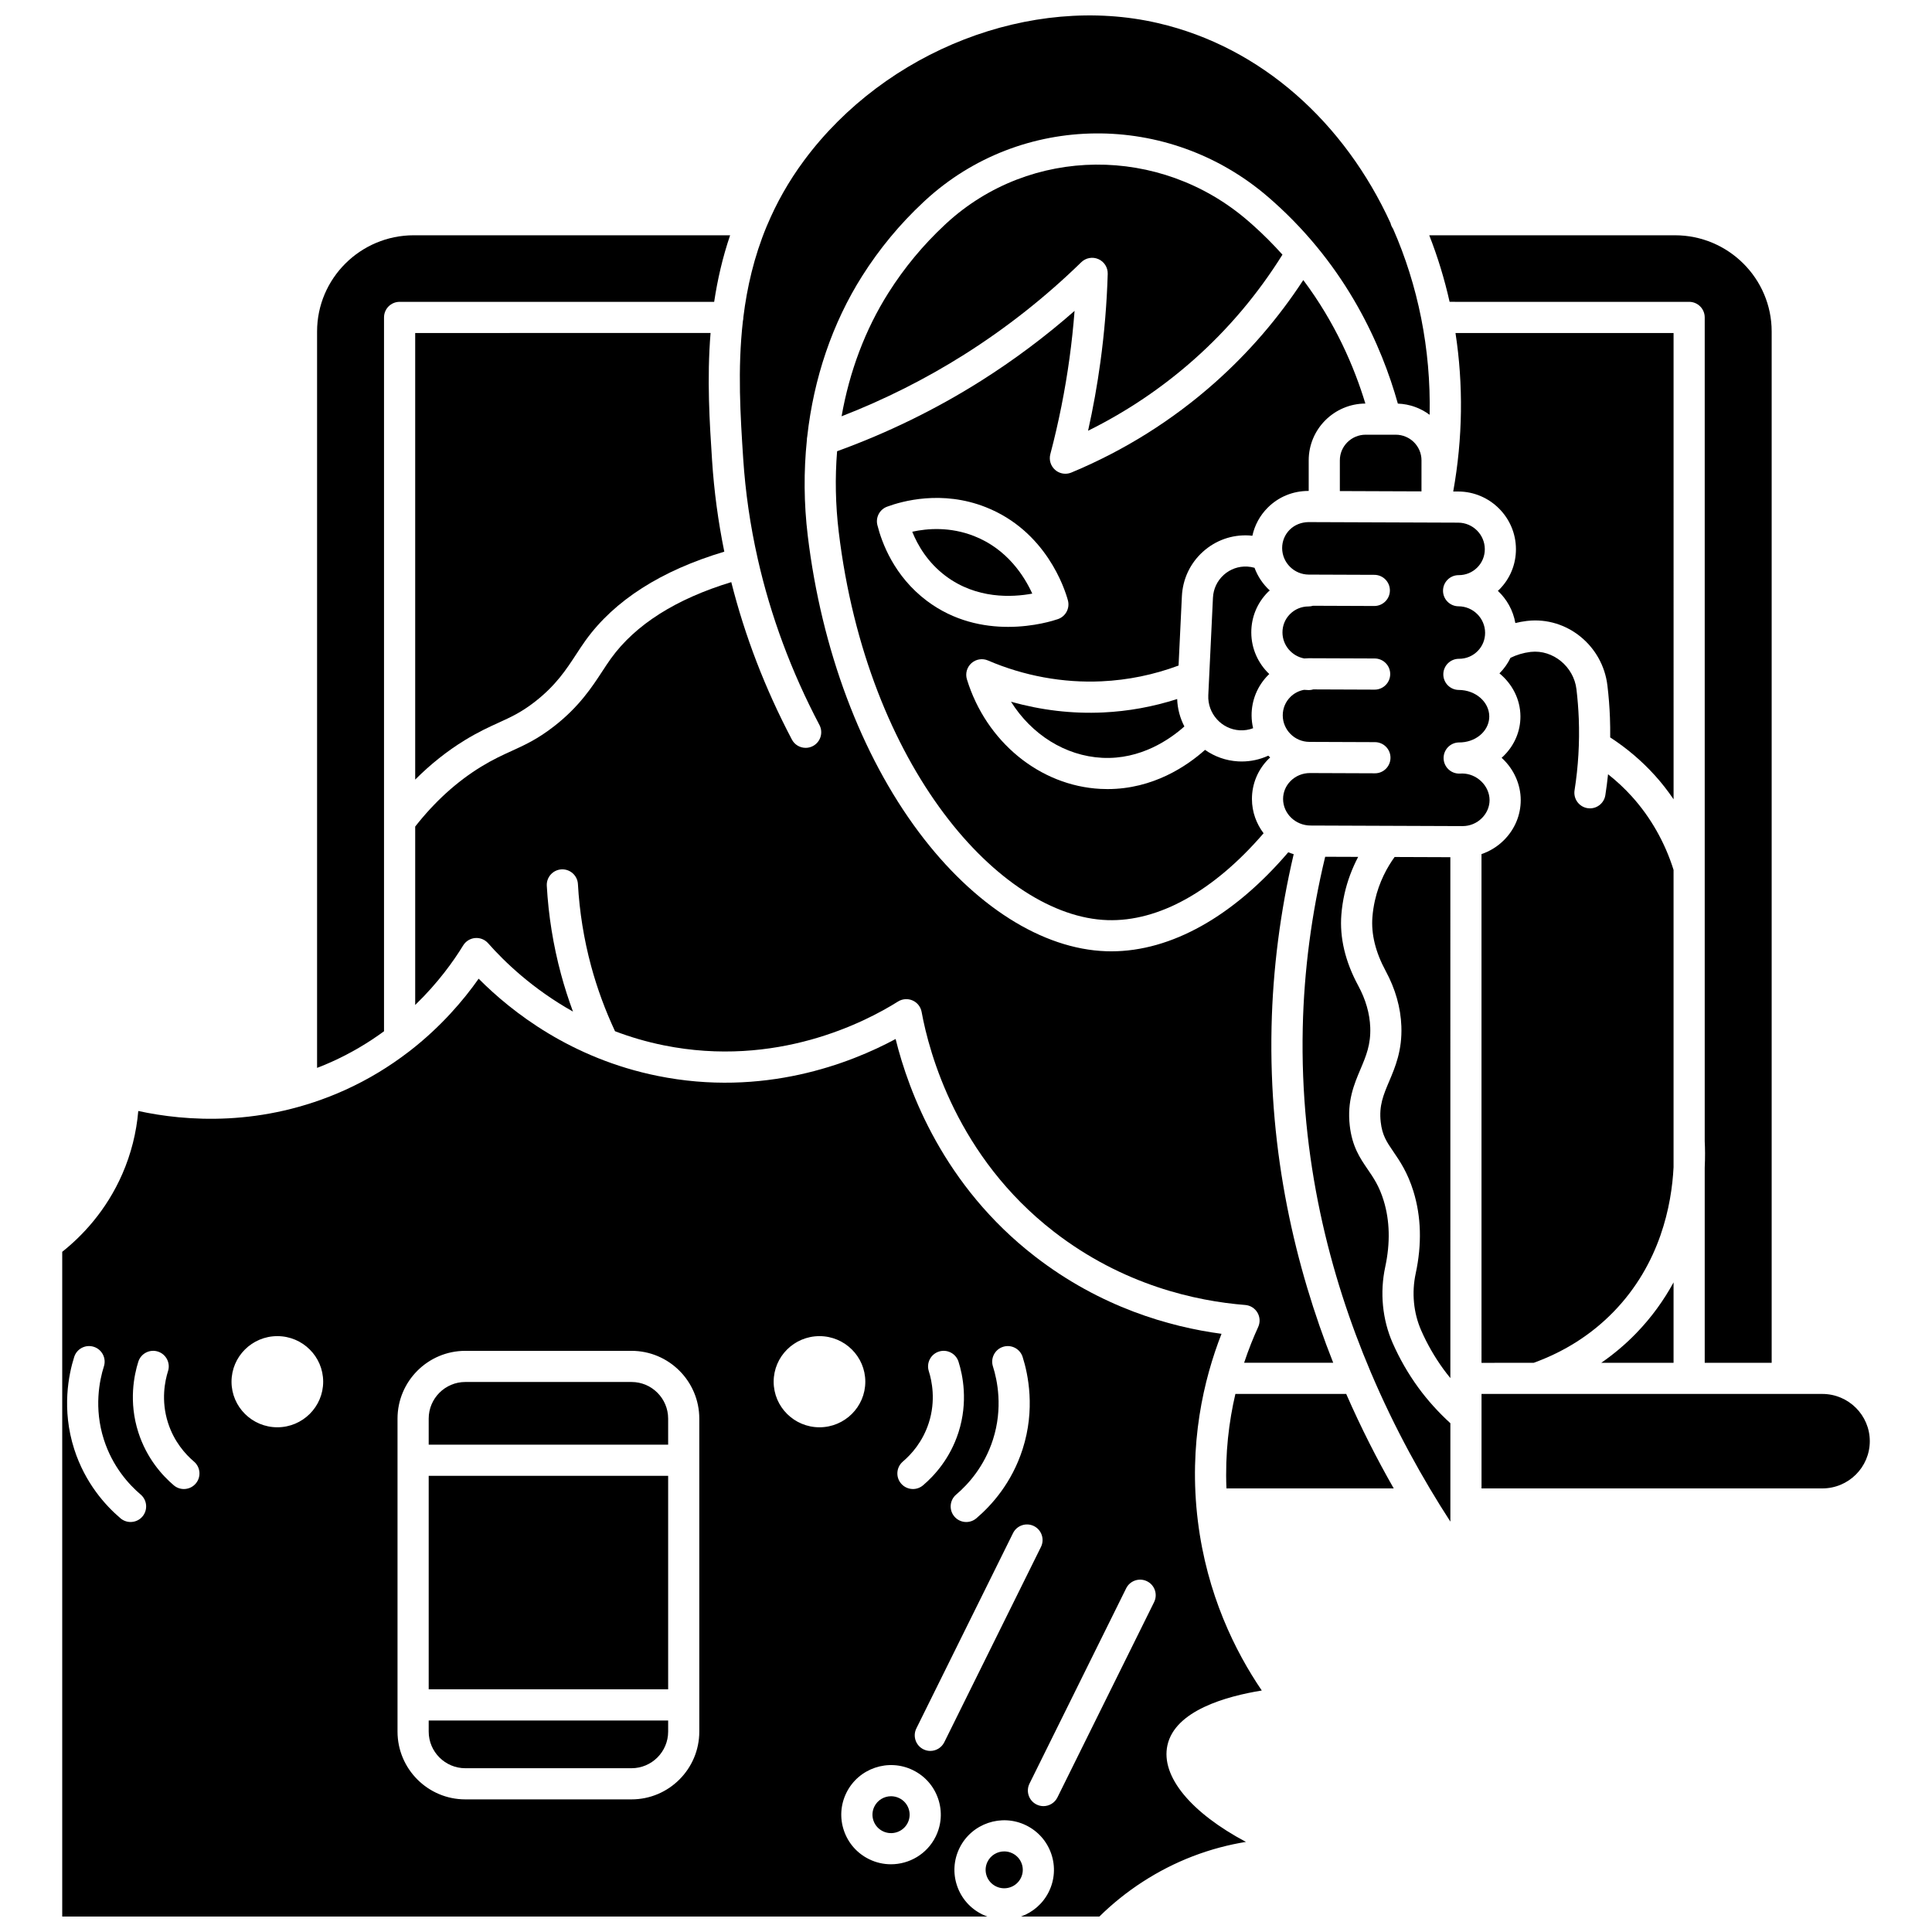
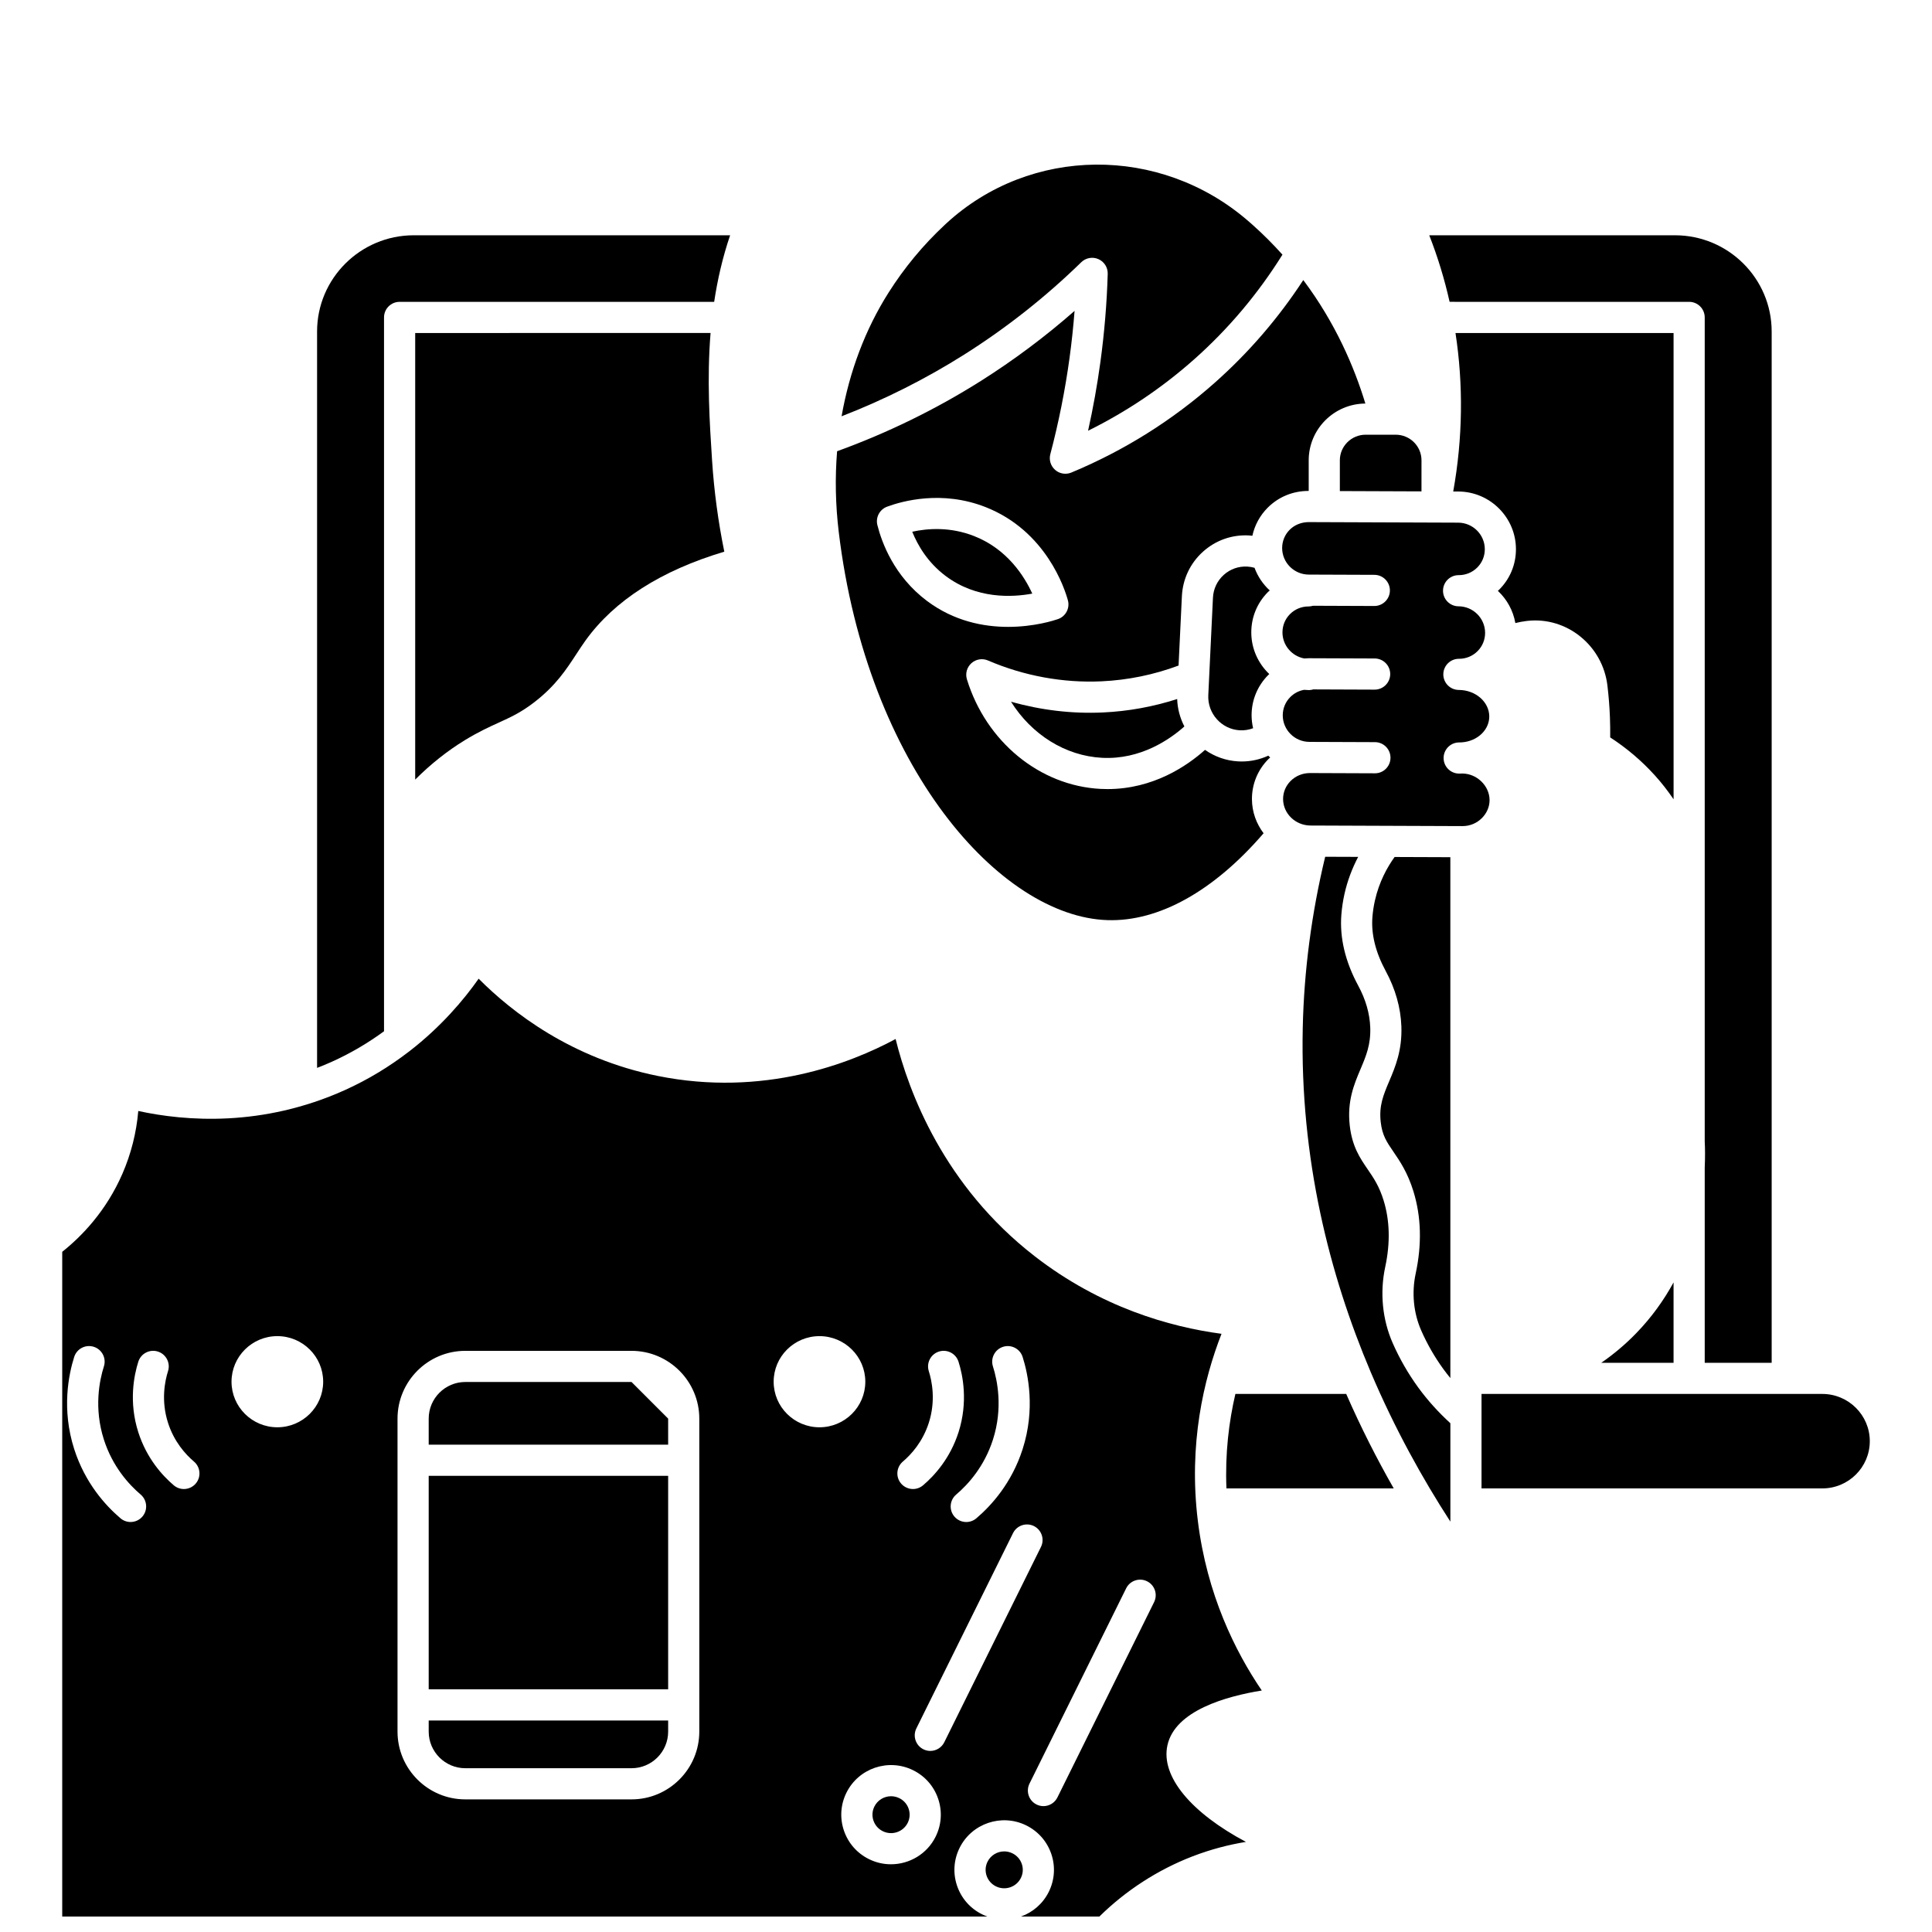
<svg xmlns="http://www.w3.org/2000/svg" width="800px" height="800px" version="1.1" viewBox="144 144 512 512">
  <defs>
    <clipPath id="b">
-       <path d="m254 148.09h269v357.91h-269z" />
-     </clipPath>
+       </clipPath>
    <clipPath id="a">
      <path d="m160 403h319v248.9h-319z" />
    </clipPath>
  </defs>
  <path d="m520.71 265.99c0-3.746-3.066-6.789-6.836-6.789h-7.965c-3.769 0-6.836 3.047-6.836 6.789v8.148l21.633 0.082z" />
  <path d="m414.79 637.97c-0.422-1.238-1.305-2.242-2.484-2.82-0.699-0.344-1.445-0.508-2.176-0.508-1.82 0-3.57 1.004-4.426 2.731-0.578 1.164-0.664 2.484-0.246 3.715 0.422 1.238 1.305 2.242 2.484 2.82 2.441 1.199 5.402 0.199 6.602-2.227 0.574-1.16 0.664-2.481 0.246-3.711z" />
  <path d="m254.03 232.25v118.35c4.066-4.066 8.449-7.559 13.125-10.426 3.57-2.188 6.445-3.5 8.984-4.656 3.238-1.477 6.035-2.75 9.676-5.594 5.516-4.312 8.25-8.496 10.895-12.543 0.836-1.277 1.625-2.484 2.492-3.691 7.644-10.594 20-18.484 36.746-23.492-1.625-7.973-2.711-16.035-3.242-24.172-0.652-9.996-1.398-21.566-0.398-33.781z" />
  <path d="m245.77 417.29v-189.17c0-2.281 1.848-4.129 4.129-4.129h83.363c0.875-5.816 2.215-11.727 4.227-17.637l-83.836-0.004c-14.133 0-25.625 11.441-25.625 25.508v195.14c1.305-0.5 2.613-1.039 3.93-1.633 5.211-2.348 9.785-5.121 13.812-8.07z" />
  <path d="m257.61 535.11h63.457v56.57h-63.457z" />
  <path d="m257.61 602.89c0 5.352 4.356 9.707 9.707 9.707h44.043c5.352 0 9.707-4.356 9.707-9.707v-2.941h-63.457z" />
  <path d="m436.31 332.81c-8.168 0.383-16.445-0.598-24.383-2.852 5.43 8.676 14.363 14.367 24.141 14.871 10.254 0.531 18.031-4.949 21.805-8.312-1.141-2.203-1.82-4.668-1.91-7.269-6.375 2.051-12.957 3.25-19.652 3.562z" />
  <g clip-path="url(#b)">
    <path d="m359.43 341.71c-0.613 0.324-1.27 0.477-1.922 0.477-1.484 0-2.918-0.801-3.656-2.207-7.098-13.484-12.453-27.434-16.055-41.711-14.688 4.473-25.414 11.27-31.895 20.246-0.758 1.051-1.496 2.18-2.277 3.375-2.731 4.176-6.129 9.379-12.723 14.531-4.41 3.445-7.773 4.981-11.336 6.602-2.434 1.109-4.957 2.258-8.094 4.18-6.445 3.953-12.305 9.289-17.441 15.844v47.281c6.09-5.883 10.234-11.723 12.711-15.777 0.684-1.117 1.859-1.848 3.164-1.961 1.324-0.113 2.59 0.402 3.457 1.383 4.328 4.91 11.816 12.125 22.48 18.102-1.203-3.254-2.266-6.559-3.164-9.898-2.062-7.641-3.332-15.523-3.773-23.434-0.129-2.277 1.617-4.227 3.894-4.352 2.269-0.125 4.227 1.617 4.356 3.894 0.41 7.34 1.586 14.652 3.5 21.742 1.594 5.91 3.738 11.703 6.332 17.258 3.988 1.516 8.293 2.801 12.918 3.734 29.789 6.023 53.336-6.109 62.074-11.605 1.16-0.727 2.606-0.832 3.859-0.285 1.254 0.551 2.152 1.691 2.398 3.035 1.996 10.895 9.406 38.383 35.078 58.258 18.305 14.172 37.668 18.375 50.688 19.41 1.344 0.105 2.551 0.863 3.234 2.023 0.684 1.164 0.754 2.586 0.195 3.809-1.262 2.754-2.547 5.93-3.727 9.48h23.609c-10.086-25.488-17.074-55.449-16.34-88.965 0.336-15.312 2.32-30.703 5.867-45.816-0.492-0.145-0.969-0.312-1.438-0.504-14.527 16.996-31.035 26.25-46.898 26.25-0.441 0-0.879-0.008-1.316-0.023-16.98-0.551-35.09-12.051-49.68-31.555-15.352-20.516-25.809-48.414-29.445-78.559-1.035-8.574-1.086-17.086-0.234-25.359 0-0.312 0.027-0.621 0.094-0.918 1.719-15.449 6.641-30.035 14.562-42.551 4.559-7.207 10.02-13.797 16.234-19.59l0.441-0.406c0.004-0.004 0.078-0.074 0.082-0.078 25.332-23.277 64.371-23.66 90.805-0.883 0.496 0.43 0.996 0.863 1.492 1.309 19.465 17.398 28.613 38.141 32.906 53.465 3.148 0.117 6.047 1.199 8.422 2.965 0.363-17.5-3.117-34.379-9.699-49.32-0.312-0.441-0.543-0.941-0.664-1.484-12.129-26.473-34.082-46.633-61.652-53.004-33.551-7.758-72.094 7.203-93.738 36.371-4.16 5.609-7.344 11.34-9.777 17.117-0.059 0.16-0.125 0.312-0.203 0.465-3.309 8-5.168 16.074-6.141 24.016 0 0.012 0.004 0.02 0.004 0.027 0 0.328-0.047 0.645-0.121 0.949-1.457 12.824-0.652 25.27 0.074 36.418 0.582 8.953 1.871 17.816 3.848 26.559 0.004 0.008 0.008 0.016 0.008 0.023 0.004 0.02 0.004 0.039 0.008 0.059 3.41 15.086 8.871 29.812 16.344 44.008 1.062 2.023 0.289 4.519-1.73 5.582z" />
  </g>
  <path d="m480.49 300.47c-1.785-1.641-3.176-3.688-4.027-6-0.617-0.172-1.25-0.285-1.898-0.32-2.32-0.129-4.543 0.652-6.262 2.203-1.73 1.562-2.75 3.715-2.859 6.062l-1.234 25.816c-0.234 4.859 3.512 9.035 8.344 9.305 1.215 0.066 2.414-0.129 3.531-0.551-0.25-1.086-0.395-2.207-0.402-3.363-0.016-4.062 1.559-7.883 4.426-10.75 0.086-0.086 0.176-0.156 0.266-0.238-2.918-2.777-4.754-6.676-4.769-10.992-0.016-4.062 1.555-7.879 4.422-10.75 0.148-0.148 0.312-0.281 0.465-0.422z" />
  <path d="m540.95 300.58c2.383 2.231 4.051 5.199 4.633 8.535 0.965-0.238 1.941-0.422 2.938-0.543l0.297-0.035c10.398-1.141 19.898 6.543 21.164 17.121 0.336 2.809 0.562 5.66 0.668 8.48 0.066 1.758 0.09 3.519 0.07 5.285 4.387 2.848 8.363 6.227 11.852 10.082 1.789 1.977 3.43 4.098 4.945 6.316l-0.004-123.57h-57.793c2.102 13.684 1.938 27.875-0.602 42l1.352 0.004c8.391 0.031 15.242 6.867 15.27 15.238 0.016 4.062-1.555 7.879-4.422 10.75-0.117 0.117-0.246 0.223-0.367 0.336z" />
  <path d="m490.82 274.11v-8.117c0-8.273 6.731-15.004 15.016-15.047-2.941-9.695-7.945-21.379-16.453-32.73-6.566 10.059-14.422 19.188-23.43 27.184-11.273 10.008-24.066 18.023-38.031 23.828-0.512 0.211-1.051 0.316-1.582 0.316-0.98 0-1.949-0.348-2.715-1.02-1.184-1.031-1.68-2.644-1.277-4.164 2.211-8.379 3.926-16.973 5.098-25.543 0.562-4.113 1.004-8.266 1.328-12.43-7.766 6.82-16.078 13.035-24.805 18.547-11.973 7.559-24.793 13.812-38.129 18.648-0.57 7-0.434 14.176 0.438 21.41 7.523 62.344 42.816 101.93 71.195 102.85 13.598 0.453 28.207-7.707 41.391-23.02-1.918-2.531-3.074-5.652-3.086-9.035-0.016-4.019 1.551-7.809 4.41-10.664 0.137-0.137 0.281-0.25 0.422-0.383-0.168-0.156-0.344-0.312-0.504-0.477-2.195 1.008-4.594 1.539-7.043 1.539-0.316 0-0.633-0.008-0.953-0.027-3.262-0.184-6.254-1.293-8.766-3.047-4.711 4.211-13.695 10.387-25.836 10.387-0.609 0-1.227-0.016-1.848-0.047-16.102-0.824-30.332-12.492-35.414-29.031-0.473-1.539-0.008-3.211 1.188-4.285 1.199-1.074 2.91-1.355 4.391-0.719 9.504 4.09 19.91 6 30.117 5.523 6.973-0.324 13.82-1.73 20.391-4.176l0.879-18.363c0.219-4.562 2.199-8.754 5.578-11.801 3.367-3.035 7.703-4.574 12.254-4.316 0.285 0.016 0.566 0.062 0.848 0.09 0.609-2.801 1.992-5.375 4.066-7.449 2.875-2.875 6.672-4.434 10.793-4.438zm-66.445 33.957c-1.023 0.355-6.297 2.062-13.215 2.062-6.445 0-14.32-1.477-21.535-6.902-8.648-6.504-11.926-15.363-13.109-20.07-0.516-2.043 0.594-4.144 2.566-4.879 3.996-1.484 14.543-4.441 26.109 0.109 16.055 6.316 20.984 21.676 21.809 24.688 0.578 2.098-0.57 4.281-2.625 4.992z" />
-   <path d="m311.36 510.24h-44.043c-5.352 0-9.707 4.356-9.707 9.707v6.906h63.457v-6.906c0-5.352-4.356-9.707-9.707-9.707z" />
+   <path d="m311.36 510.24h-44.043c-5.352 0-9.707 4.356-9.707 9.707v6.906h63.457v-6.906z" />
  <path d="m402.17 286.07c-6.371-2.508-12.375-2.047-16.414-1.156 1.457 3.621 4.098 8.148 8.832 11.711 8.207 6.168 17.645 5.68 22.977 4.688-2.082-4.57-6.606-11.785-15.395-15.242z" />
  <path d="m432.35 258.15c10.18-5.031 19.609-11.375 28.117-18.926 9.109-8.086 16.953-17.418 23.395-27.738-2.387-2.664-4.984-5.281-7.824-7.824-0.457-0.41-0.918-0.812-1.379-1.207-23.262-20.043-57.582-19.738-79.828 0.707l-0.473 0.438c-5.703 5.316-10.715 11.359-14.895 17.969-6.168 9.746-10.348 20.891-12.434 32.75 11.336-4.402 22.25-9.883 32.516-16.363 11.141-7.035 21.57-15.266 31-24.465 1.207-1.176 3.004-1.504 4.543-0.824 1.543 0.676 2.516 2.223 2.469 3.906-0.23 7.781-0.883 15.645-1.941 23.367-0.828 6.086-1.926 12.184-3.266 18.211z" />
  <path d="m591.64 223.99c2.281 0 4.129 1.848 4.129 4.129v218.34c0.094 1.832 0.129 4.207 0 6.977v51.723h17.742v-273.3c0-14.062-11.496-25.508-25.625-25.508h-65.121c2.246 5.719 4.043 11.617 5.394 17.637z" />
  <path d="m519.86 511.72c-2.668-3.66-4.953-7.637-6.789-11.809-2.731-6.215-3.43-13.375-1.973-20.156 1.363-6.344 1.223-12.262-0.418-17.598-1.172-3.805-2.652-5.973-4.223-8.266-2.035-2.973-4.137-6.043-4.762-11.629-0.727-6.481 1.172-10.965 2.848-14.918 1.477-3.492 2.754-6.504 2.586-11.078-0.137-3.68-1.207-7.391-3.176-11.035-3.461-6.394-4.965-12.742-4.477-18.859 0.145-1.828 0.422-3.668 0.824-5.469 0.762-3.41 2-6.719 3.629-9.82l-8.742-0.031c-3.602 14.945-5.613 30.176-5.945 45.328-0.762 34.684 7.082 65.465 18 91.211 0.027 0.062 0.055 0.121 0.078 0.184 6.344 14.926 13.715 28.164 21.043 39.469v-26.07c-3.144-2.879-6.012-6.035-8.504-9.453z" />
  <path d="m471.39 513.41c-1.707 7.309-2.754 15.73-2.371 25.035h44.332c-4.394-7.699-8.664-16.059-12.59-25.035z" />
  <path d="m520.63 496.58c1.598 3.633 3.582 7.09 5.902 10.27 0.586 0.801 1.195 1.586 1.828 2.356l-0.004-138.04-14.773-0.055c-1.938 2.684-4.106 6.566-5.227 11.582-0.316 1.426-0.539 2.879-0.652 4.328-0.359 4.504 0.82 9.309 3.508 14.277 2.578 4.769 3.981 9.699 4.164 14.656 0.238 6.41-1.605 10.77-3.231 14.609-1.527 3.602-2.731 6.441-2.242 10.777 0.395 3.539 1.578 5.266 3.367 7.883 1.676 2.449 3.762 5.496 5.305 10.5 2.062 6.699 2.266 14.023 0.598 21.762-1.098 5.098-0.582 10.457 1.457 15.094z" />
  <g clip-path="url(#a)">
    <path d="m478.39 592.01c-7.082-10.406-14.535-25.473-16.938-44.867-2.535-20.477 1.559-37.648 6.262-49.668-13.766-1.84-32.031-7.031-49.441-20.508-24.18-18.715-33.461-43.598-36.926-57.621-12.016 6.469-35.004 15.457-63.074 9.781-22.816-4.613-38.566-16.848-47.426-25.762-3.957 5.629-9.953 12.727-18.352 19.227-0.121 0.098-0.242 0.199-0.375 0.281-4.797 3.668-10.352 7.137-16.762 10.027-21.844 9.832-42.188 8.246-54.715 5.523-0.492 5.758-1.902 11.348-4.219 16.672-4.297 9.855-10.75 16.527-15.934 20.648v176.16h245.17c-0.461-0.164-0.914-0.355-1.363-0.574-3.164-1.555-5.531-4.246-6.664-7.578-1.129-3.324-0.891-6.887 0.664-10.035 3.215-6.492 11.129-9.176 17.645-5.977 3.164 1.555 5.531 4.246 6.664 7.578 1.129 3.324 0.891 6.887-0.664 10.035-1.574 3.176-4.269 5.441-7.379 6.551h20.785c7.012-6.914 15.5-12.402 24.648-15.934 4.93-1.902 9.711-3.117 14.191-3.848-14.387-7.641-22.641-17.289-20.805-25.605 2.023-9.207 15.594-12.988 25.004-14.512zm-296.64-46.117c-0.816 0.961-1.98 1.453-3.148 1.453-0.945 0-1.895-0.324-2.672-0.984-4-3.402-9.375-9.34-12.262-18.324-3.398-10.586-1.461-19.855-0.004-24.438 0.691-2.172 3.012-3.375 5.188-2.684 2.172 0.691 3.375 3.012 2.684 5.188-1.16 3.641-2.699 11.008-0.004 19.406 2.289 7.129 6.566 11.852 9.746 14.559 1.734 1.48 1.949 4.086 0.473 5.824zm14.125-8.738c-0.816 0.961-1.98 1.453-3.148 1.453-0.945 0-1.895-0.324-2.672-0.984-3.066-2.606-7.184-7.156-9.395-14.039-2.606-8.109-1.121-15.211-0.004-18.723 0.691-2.176 3.016-3.375 5.188-2.684 2.172 0.691 3.375 3.012 2.684 5.188-0.816 2.57-1.906 7.769-0.004 13.691 1.613 5.031 4.633 8.363 6.879 10.273 1.738 1.48 1.953 4.086 0.473 5.824zm21.625-14.91c-6.695 0-12.145-5.418-12.145-12.078 0-6.66 5.445-12.078 12.145-12.078 6.695 0 12.145 5.418 12.145 12.078 0 6.66-5.449 12.078-12.145 12.078zm111.82 80.645c0 9.906-8.059 17.965-17.965 17.965h-44.043c-9.906 0-17.965-8.059-17.965-17.965v-82.938c0-9.906 8.059-17.965 17.965-17.965h44.043c9.906 0 17.965 8.059 17.965 17.965zm77.816-96.781c-0.691-2.172 0.512-4.496 2.684-5.188 2.176-0.695 4.496 0.512 5.188 2.684 1.457 4.582 3.398 13.852-0.004 24.438-2.883 8.98-8.262 14.922-12.262 18.324-0.777 0.66-1.727 0.984-2.672 0.984-1.168 0-2.332-0.496-3.148-1.453-1.477-1.738-1.266-4.344 0.473-5.82 3.184-2.707 7.457-7.43 9.746-14.559 2.699-8.402 1.156-15.766-0.004-19.41zm-23.871 25.223c2.246-1.91 5.266-5.242 6.879-10.273 1.902-5.922 0.812-11.121-0.004-13.695-0.691-2.172 0.512-4.496 2.688-5.188 2.172-0.691 4.496 0.512 5.188 2.688 1.117 3.512 2.598 10.613-0.004 18.719-2.211 6.883-6.328 11.434-9.395 14.039-0.777 0.66-1.727 0.984-2.672 0.984-1.168 0-2.332-0.496-3.148-1.453-1.48-1.734-1.27-4.34 0.469-5.82zm-34.238-21.164c0-6.66 5.445-12.078 12.145-12.078 6.695 0 12.145 5.418 12.145 12.078 0 6.66-5.445 12.078-12.145 12.078s-12.145-5.418-12.145-12.078zm42.93 120.56c-2.293 4.633-6.981 7.324-11.844 7.324-1.953 0-3.934-0.434-5.801-1.352-3.164-1.555-5.531-4.246-6.664-7.578-1.129-3.324-0.891-6.887 0.664-10.035 3.215-6.496 11.133-9.176 17.645-5.973 3.164 1.551 5.531 4.242 6.664 7.578 1.129 3.32 0.895 6.887-0.664 10.035zm2.289-25.016c-0.719 1.453-2.184 2.301-3.703 2.301-0.617 0-1.238-0.137-1.828-0.43-2.043-1.012-2.879-3.488-1.871-5.531l25.621-51.758c1.012-2.043 3.488-2.879 5.531-1.871 2.043 1.012 2.879 3.488 1.871 5.531zm55.602-37.129-25.621 51.758c-0.719 1.453-2.184 2.301-3.703 2.301-0.617 0-1.238-0.137-1.828-0.43-2.043-1.012-2.879-3.488-1.871-5.531l25.621-51.758c1.012-2.043 3.488-2.879 5.531-1.871 2.047 1.008 2.883 3.484 1.871 5.531z" />
  </g>
  <path d="m626.93 513.41h-75.719-0.012-0.012-14.566v25.035h90.309c6.941 0 12.586-5.613 12.586-12.52 0-6.898-5.648-12.516-12.586-12.516z" />
  <path d="m382.32 620.53c-0.699-0.344-1.445-0.508-2.18-0.508-1.82 0-3.566 1.004-4.422 2.734-0.578 1.164-0.664 2.484-0.246 3.715 0.422 1.238 1.305 2.242 2.484 2.82 2.438 1.199 5.402 0.199 6.602-2.227 0.578-1.164 0.664-2.484 0.246-3.715-0.422-1.242-1.305-2.242-2.484-2.82z" />
-   <path d="m550.44 505.16c8.203-2.969 15.324-7.508 21.168-13.516 12.383-12.738 15.395-28.328 15.902-38.309v-78.801c-2.262-7.234-6.074-13.965-11.07-19.484-1.926-2.129-4.031-4.086-6.289-5.867-0.191 1.855-0.43 3.711-0.719 5.551-0.32 2.035-2.078 3.488-4.074 3.488-0.215 0-0.43-0.016-0.648-0.051-2.254-0.355-3.789-2.469-3.438-4.723 0.988-6.266 1.363-12.652 1.121-18.98-0.102-2.602-0.309-5.231-0.617-7.82-0.715-6-6.242-10.531-12.07-9.891l-0.176 0.02c-1.828 0.223-3.574 0.75-5.227 1.547-0.727 1.496-1.691 2.883-2.902 4.094-0.008 0.008-0.02 0.016-0.031 0.027 3.387 2.797 5.543 6.867 5.562 11.395 0.016 3.883-1.531 7.574-4.356 10.395-0.203 0.203-0.41 0.398-0.625 0.59 0.062 0.055 0.121 0.109 0.18 0.168 3.09 2.894 4.871 6.91 4.879 11.02 0.008 3.977-1.57 7.754-4.445 10.629-1.703 1.703-3.738 2.949-5.953 3.703l0.004 134.82z" />
  <path d="m587.51 505.16v-21.309c-2.523 4.629-5.777 9.227-9.98 13.551-2.809 2.891-5.883 5.469-9.184 7.758z" />
  <path d="m538.75 356.02c-0.004-1.84-0.828-3.668-2.266-5.012-1.359-1.273-3.074-1.977-4.879-2.019-0.309 0.016-0.637 0.016-0.922 0.023-2.227-0.008-4.047-1.781-4.113-4.008-0.066-2.227 1.645-4.106 3.867-4.242 0.316-0.02 0.637-0.031 0.953-0.031 2.059-0.145 3.977-0.98 5.344-2.348 1.254-1.254 1.941-2.859 1.938-4.523-0.016-3.852-3.633-6.996-8.066-7.016-2.281-0.008-4.121-1.863-4.113-4.144 0.008-2.273 1.855-4.113 4.129-4.113h0.016 0.027c1.855 0 3.594-0.715 4.898-2.019 1.301-1.301 2.012-3.031 2.004-4.879-0.016-3.852-3.172-6.996-7.039-7.012-2.281-0.008-4.125-1.863-4.113-4.144 0.008-2.273 1.855-4.113 4.129-4.113h0.016 0.027c1.855 0 3.594-0.715 4.898-2.019 1.301-1.301 2.012-3.031 2.004-4.879-0.016-3.852-3.172-6.996-7.043-7.012l-39.73-0.148c-1.84 0.039-3.613 0.711-4.926 2.019-1.301 1.301-2.012 3.031-2.008 4.879 0.016 3.852 3.172 6.996 7.043 7.012l17.398 0.066c2.281 0.008 4.121 1.863 4.113 4.144-0.008 2.273-1.855 4.113-4.129 4.113h-0.016l-16.234-0.062c-0.367 0.105-0.746 0.184-1.148 0.184h-0.043c-1.855 0-3.594 0.715-4.894 2.019-1.301 1.301-2.012 3.031-2.004 4.879 0.012 3.418 2.5 6.269 5.762 6.883 0.406-0.031 0.812-0.059 1.223-0.059h0.059l17.395 0.066c2.281 0.008 4.121 1.863 4.113 4.144-0.008 2.273-1.855 4.113-4.129 4.113h-0.016l-16.234-0.062c-0.367 0.105-0.746 0.184-1.148 0.184h-0.016c-0.434-0.004-0.859-0.031-1.285-0.07-1.375 0.25-2.637 0.898-3.641 1.902-1.301 1.301-2.012 3.031-2.008 4.879 0.016 3.852 3.172 6.996 7.043 7.012 0.02 0 0.039 0.008 0.059 0.008 0.039 0 0.078-0.004 0.117-0.004h0.062l17.156 0.066c2.281 0.008 4.121 1.863 4.113 4.144-0.008 2.281-1.863 4.141-4.144 4.113l-17.156-0.066h-0.027c-1.965 0-3.789 0.746-5.144 2.102-1.289 1.289-1.996 2.992-1.992 4.793 0.016 3.852 3.277 6.996 7.277 7.012l40.281 0.152h0.012c1.93 0 3.754-0.754 5.125-2.129 1.312-1.32 2.031-3.012 2.027-4.777z" />
</svg>